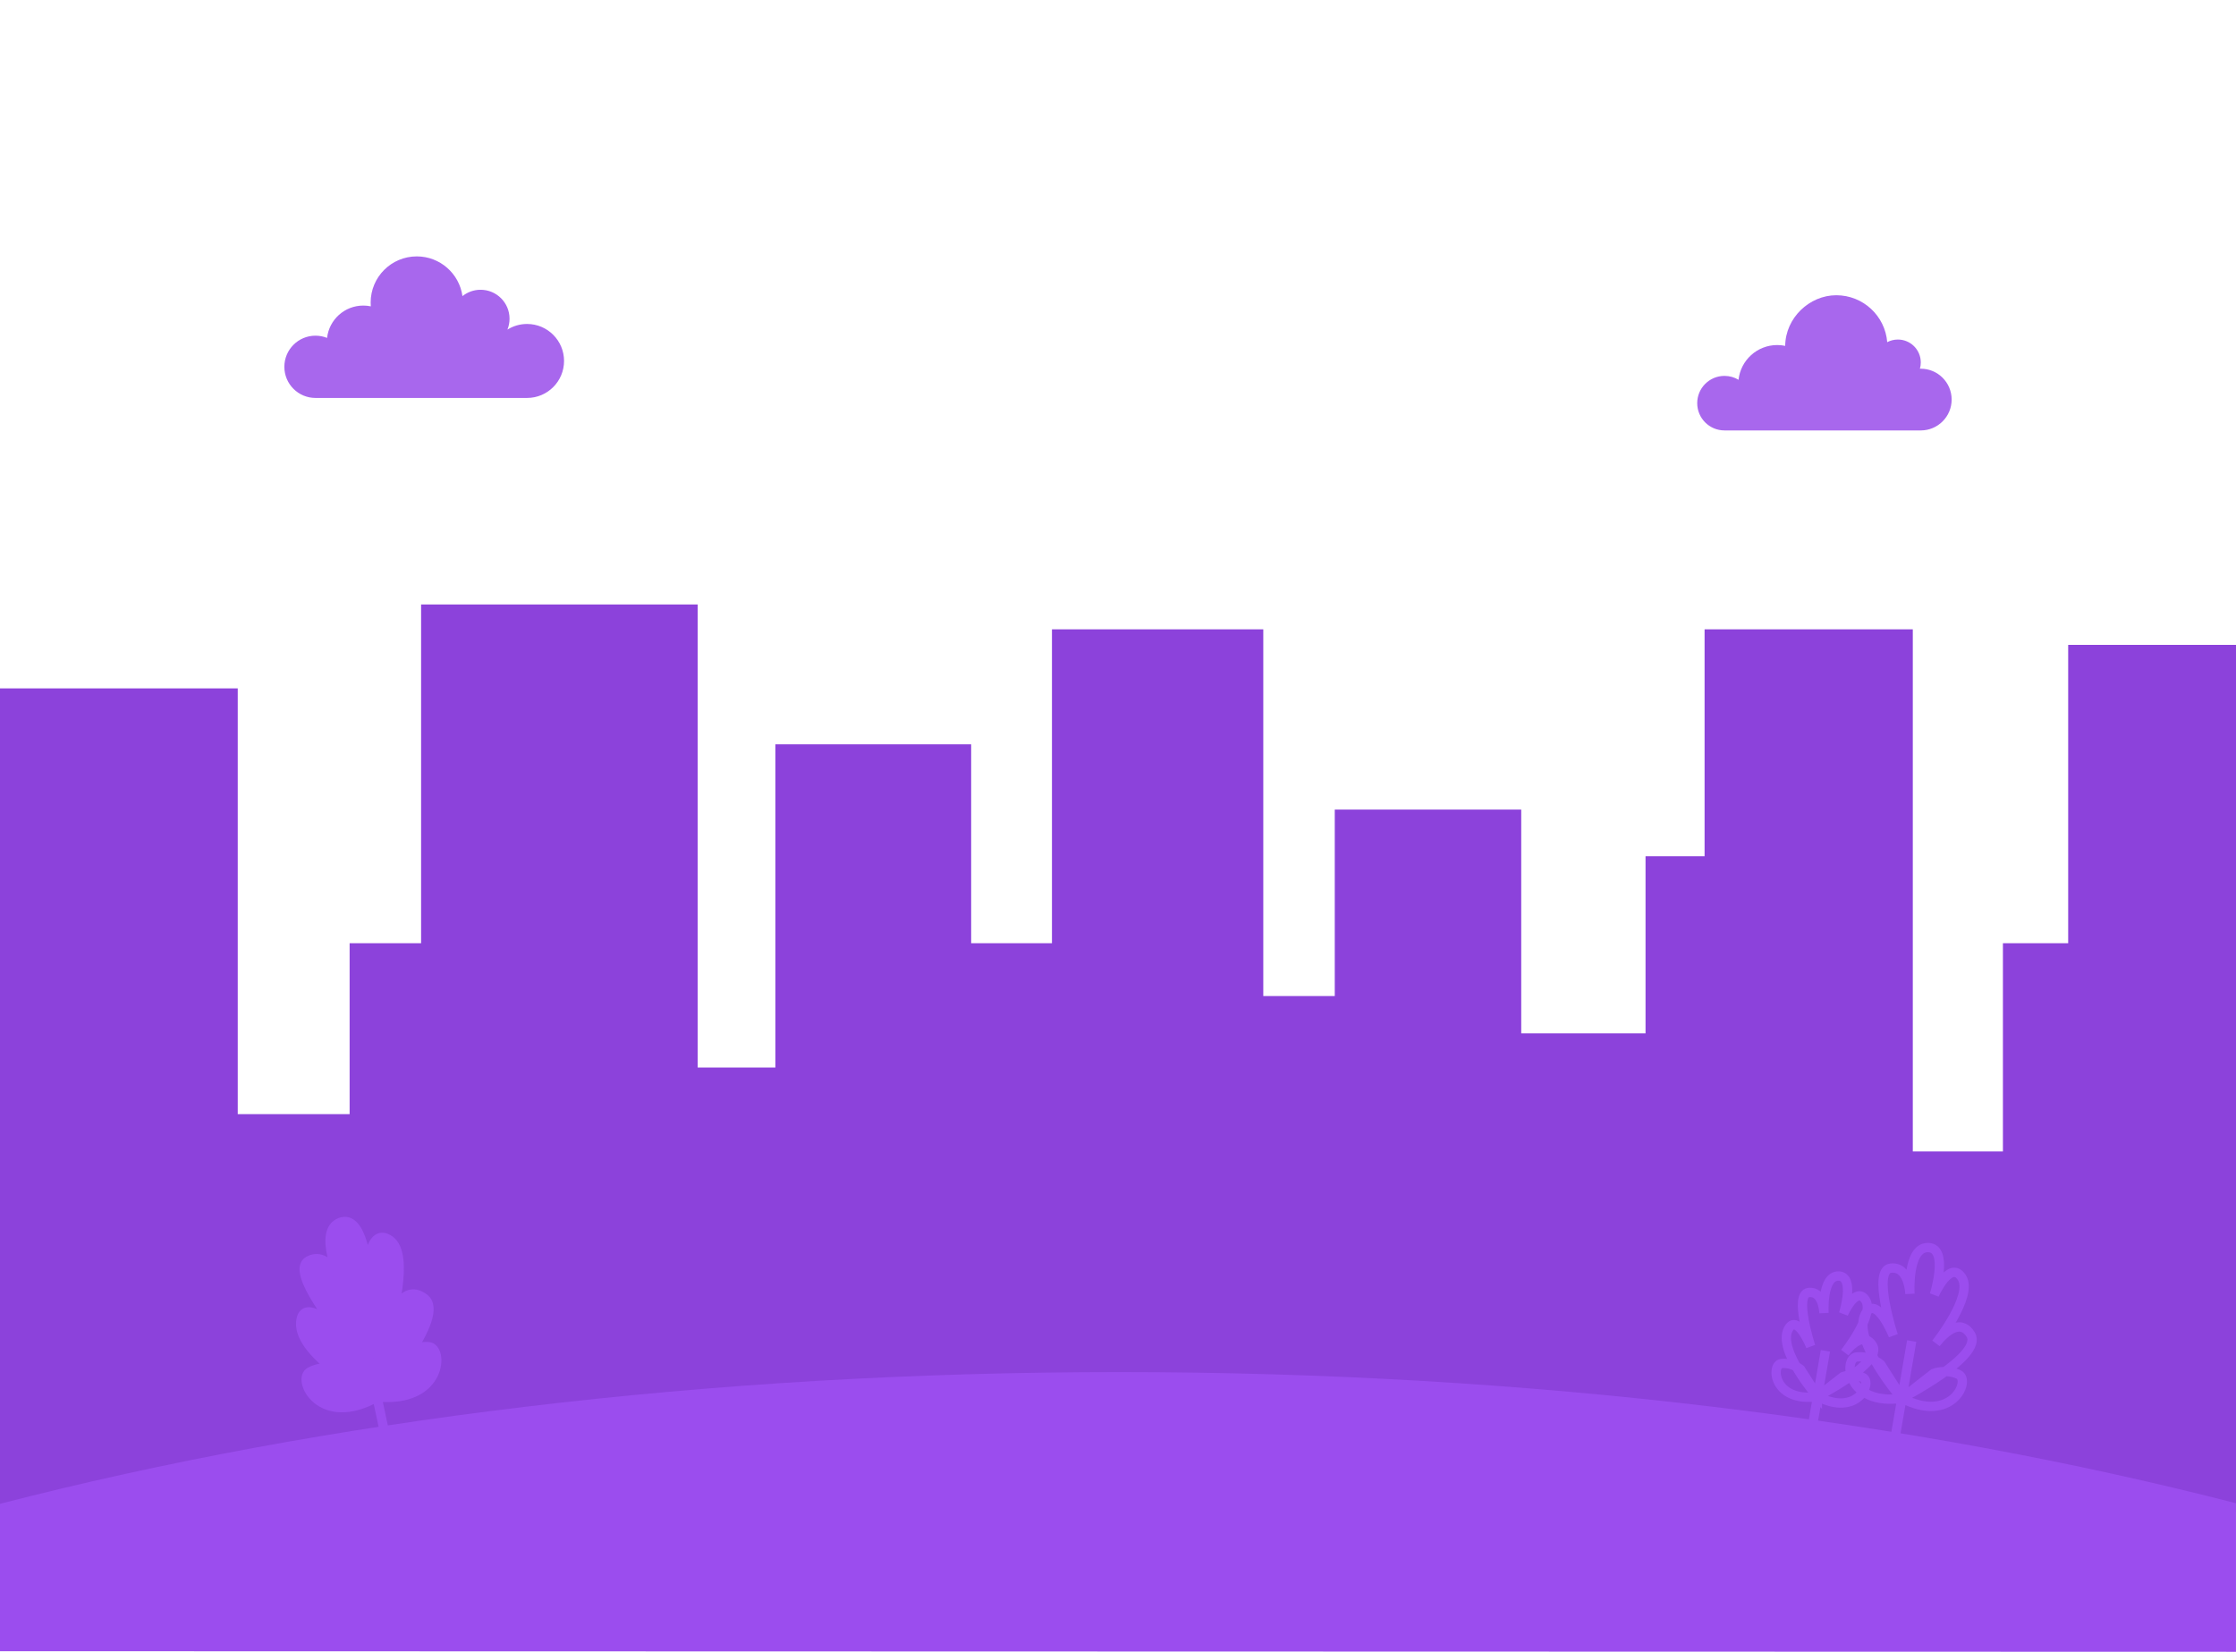
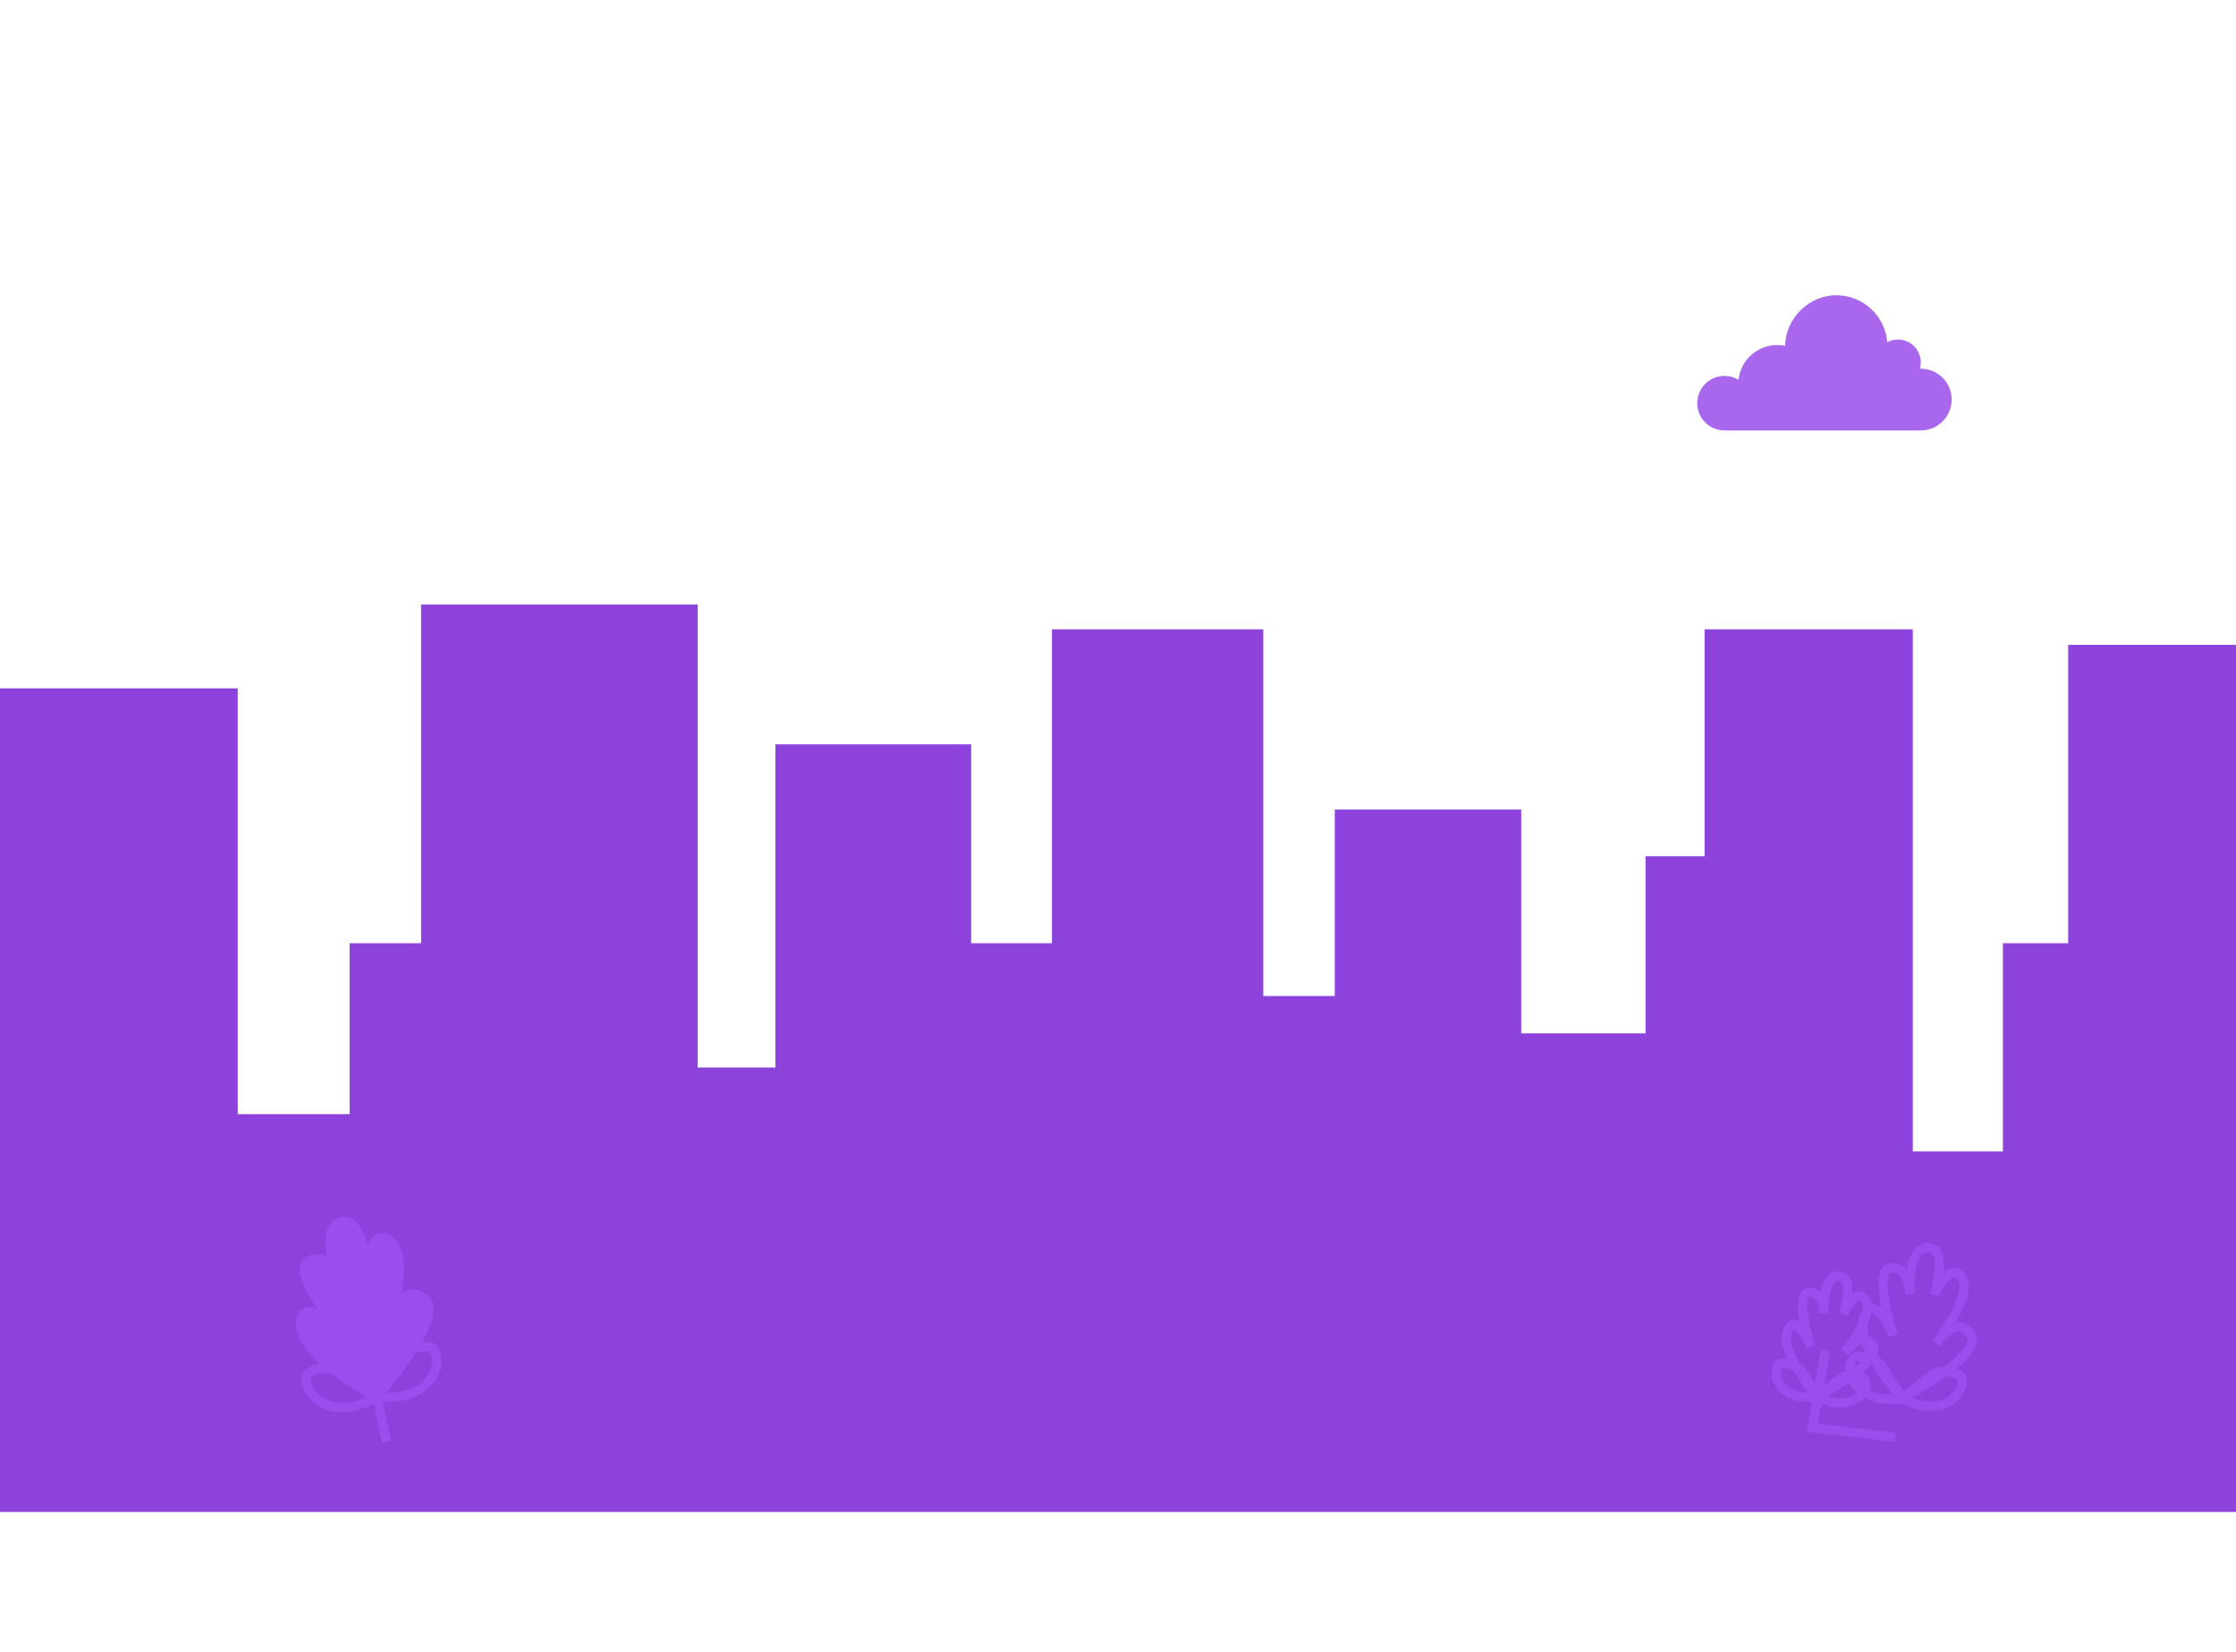
<svg xmlns="http://www.w3.org/2000/svg" width="1439" height="1063" viewBox="0 0 1439 1063" fill="none">
-   <path d="M339.196 208.487C334.555 208.487 330.223 209.817 326.561 212.114C327.438 209.954 327.919 207.588 327.919 205.112C327.919 194.815 319.576 186.477 309.284 186.477C304.872 186.477 300.815 188.013 297.623 190.574C295.623 176.128 283.223 165 268.227 165C251.827 165 238.538 178.294 238.538 194.689C238.538 195.514 238.567 196.333 238.641 197.141C237.088 196.815 235.467 196.643 233.811 196.643C221.743 196.643 211.806 205.748 210.488 217.461C208.185 216.533 205.669 216.023 203.033 216.023C191.968 216.023 183 224.99 183 236.056C183 247.121 191.968 256.094 203.033 256.094H339.196C352.342 256.094 363 245.43 363 232.291C363 219.151 352.336 208.487 339.196 208.487Z" fill="#A867ED" />
  <path d="M1092.26 259.452C1092.26 269.146 1100.12 277 1109.81 277H1236.14C1247.11 277 1256 268.108 1256 257.14C1256 246.172 1247.11 237.28 1236.14 237.28C1235.95 237.28 1235.77 237.28 1235.58 237.285C1235.95 236.005 1236.14 234.646 1236.14 233.25C1236.14 225.106 1229.54 218.505 1221.39 218.505C1218.92 218.505 1216.59 219.116 1214.54 220.191C1213.18 203.291 1199.03 190 1181.76 190C1164.5 190 1149.05 204.555 1148.88 222.572C1147.23 222.229 1145.52 222.05 1143.77 222.05C1130.84 222.05 1120.2 231.838 1118.85 244.407C1116.21 242.816 1113.12 241.9 1109.81 241.9C1100.12 241.9 1092.26 249.754 1092.26 259.447L1092.26 259.452Z" fill="#A867ED" />
  <path d="M153 443H0V973H1439V415H1331V607H1289V741H1231V405H1097V551H1059V665H979V521H859V641H813V405H677V607H625V479H499V687H449V389H271V607H225V717H153V443Z" fill="#8C42DB" />
-   <path d="M720.22 883C454.828 883 207.589 914.13 0 967.774V1062.62L1438.99 1063V967.404C1231.71 913.988 985 883 720.22 883Z" fill="#9B4DEE" />
  <path d="M242.429 899.035C242.429 899.035 191.494 872.858 193.555 850.742C195.222 832.824 219.139 857.656 219.139 857.656C219.139 857.656 186.269 818.31 198.488 811.47C210.729 804.625 219.134 823.967 219.134 823.967C219.134 823.967 204.127 792.289 218.959 786.664C233.769 781.043 236.493 817.805 236.493 817.805C236.493 817.805 237.539 788.737 250.896 798.18C264.253 807.623 251.214 851.159 251.214 851.159C251.214 851.159 257.97 824.197 273.036 835.512C288.101 846.826 242.408 899.039 242.408 899.039L242.429 899.035Z" fill="#9B4DEE" />
-   <path d="M218.292 881.196C218.292 881.196 208.689 878.013 199.558 882.782C190.432 887.572 206.218 919.881 242.973 898.875L218.292 881.196Z" fill="#9B4DEE" />
-   <path d="M257.951 872.779C257.951 872.779 265.426 865.972 275.711 866.621C285.995 867.27 284.749 903.216 242.611 898.952L257.951 872.779Z" fill="#9B4DEE" />
  <path d="M233.545 856.391L248.81 928.053M242.429 899.035C242.429 899.035 191.494 872.858 193.555 850.742C195.222 832.824 219.139 857.656 219.139 857.656C219.139 857.656 186.269 818.31 198.488 811.47C210.729 804.625 219.134 823.967 219.134 823.967C219.134 823.967 204.127 792.289 218.959 786.664C233.769 781.043 236.493 817.805 236.493 817.805C236.493 817.805 237.539 788.737 250.896 798.18C264.253 807.623 251.214 851.159 251.214 851.159C251.214 851.159 257.97 824.197 273.036 835.512C288.101 846.826 242.408 899.039 242.408 899.039L242.429 899.035ZM218.292 881.196C218.292 881.196 208.689 878.013 199.558 882.782C190.432 887.572 206.218 919.881 242.973 898.875L218.292 881.196ZM257.951 872.779C257.951 872.779 265.426 865.972 275.711 866.621C285.995 867.27 284.749 903.216 242.611 898.952L257.951 872.779Z" stroke="#9B4DEE" stroke-width="6" stroke-miterlimit="10" />
-   <path d="M1174.75 869.296L1166.24 918.801M1230.29 863.018L1219.64 924.963M1169.57 898.692C1169.57 898.692 1143.87 869.115 1150.8 855.558C1156.42 844.563 1165.29 866.447 1165.29 866.447C1165.29 866.447 1154.4 833.066 1163.91 831.8C1173.42 830.533 1173.84 844.976 1173.84 844.976C1173.84 844.976 1172.36 821.009 1183.2 821.177C1194.05 821.345 1186.42 845.461 1186.42 845.461C1186.42 845.461 1194.45 827.216 1200.55 836.607C1206.62 846.013 1187.31 870.419 1187.31 870.419C1187.31 870.419 1198.45 854.967 1205.13 865.985C1211.83 877.005 1169.57 898.673 1169.57 898.673L1169.57 898.692ZM1158.75 881.22C1158.75 881.22 1153.47 876.753 1146.47 877.49C1139.46 878.226 1141.27 902.795 1169.93 898.736L1158.75 881.22ZM1186.08 885.916C1186.08 885.916 1192.55 883.468 1198.91 886.5C1205.27 889.532 1195.36 912.089 1169.7 898.695L1186.08 885.916ZM1223.79 899.817C1223.79 899.817 1191.66 862.803 1200.32 845.852C1207.33 832.103 1218.44 859.476 1218.44 859.476C1218.44 859.476 1204.83 817.699 1216.71 816.123C1228.61 814.551 1229.14 832.63 1229.14 832.63C1229.14 832.63 1227.28 802.628 1240.85 802.849C1254.4 803.068 1244.88 833.226 1244.88 833.226C1244.88 833.226 1254.95 810.395 1262.56 822.156C1270.17 833.916 1245.98 864.472 1245.98 864.472C1245.98 864.472 1259.91 845.131 1268.28 858.925C1276.65 872.718 1223.77 899.832 1223.77 899.832L1223.79 899.817ZM1210.27 877.943C1210.27 877.943 1203.66 872.361 1194.89 873.266C1186.12 874.188 1188.39 904.94 1224.26 899.859L1210.27 877.943ZM1244.46 883.818C1244.46 883.818 1252.56 880.765 1260.53 884.544C1268.49 888.323 1256.08 916.571 1223.97 899.808L1244.46 883.818Z" stroke="#9B4DEE" stroke-width="6" stroke-miterlimit="10" />
+   <path d="M1174.75 869.296L1166.24 918.801L1219.64 924.963M1169.57 898.692C1169.57 898.692 1143.87 869.115 1150.8 855.558C1156.42 844.563 1165.29 866.447 1165.29 866.447C1165.29 866.447 1154.4 833.066 1163.91 831.8C1173.42 830.533 1173.84 844.976 1173.84 844.976C1173.84 844.976 1172.36 821.009 1183.2 821.177C1194.05 821.345 1186.42 845.461 1186.42 845.461C1186.42 845.461 1194.45 827.216 1200.55 836.607C1206.62 846.013 1187.31 870.419 1187.31 870.419C1187.31 870.419 1198.45 854.967 1205.13 865.985C1211.83 877.005 1169.57 898.673 1169.57 898.673L1169.57 898.692ZM1158.75 881.22C1158.75 881.22 1153.47 876.753 1146.47 877.49C1139.46 878.226 1141.27 902.795 1169.93 898.736L1158.75 881.22ZM1186.08 885.916C1186.08 885.916 1192.55 883.468 1198.91 886.5C1205.27 889.532 1195.36 912.089 1169.7 898.695L1186.08 885.916ZM1223.79 899.817C1223.79 899.817 1191.66 862.803 1200.32 845.852C1207.33 832.103 1218.44 859.476 1218.44 859.476C1218.44 859.476 1204.83 817.699 1216.71 816.123C1228.61 814.551 1229.14 832.63 1229.14 832.63C1229.14 832.63 1227.28 802.628 1240.85 802.849C1254.4 803.068 1244.88 833.226 1244.88 833.226C1244.88 833.226 1254.95 810.395 1262.56 822.156C1270.17 833.916 1245.98 864.472 1245.98 864.472C1245.98 864.472 1259.91 845.131 1268.28 858.925C1276.65 872.718 1223.77 899.832 1223.77 899.832L1223.79 899.817ZM1210.27 877.943C1210.27 877.943 1203.66 872.361 1194.89 873.266C1186.12 874.188 1188.39 904.94 1224.26 899.859L1210.27 877.943ZM1244.46 883.818C1244.46 883.818 1252.56 880.765 1260.53 884.544C1268.49 888.323 1256.08 916.571 1223.97 899.808L1244.46 883.818Z" stroke="#9B4DEE" stroke-width="6" stroke-miterlimit="10" />
</svg>